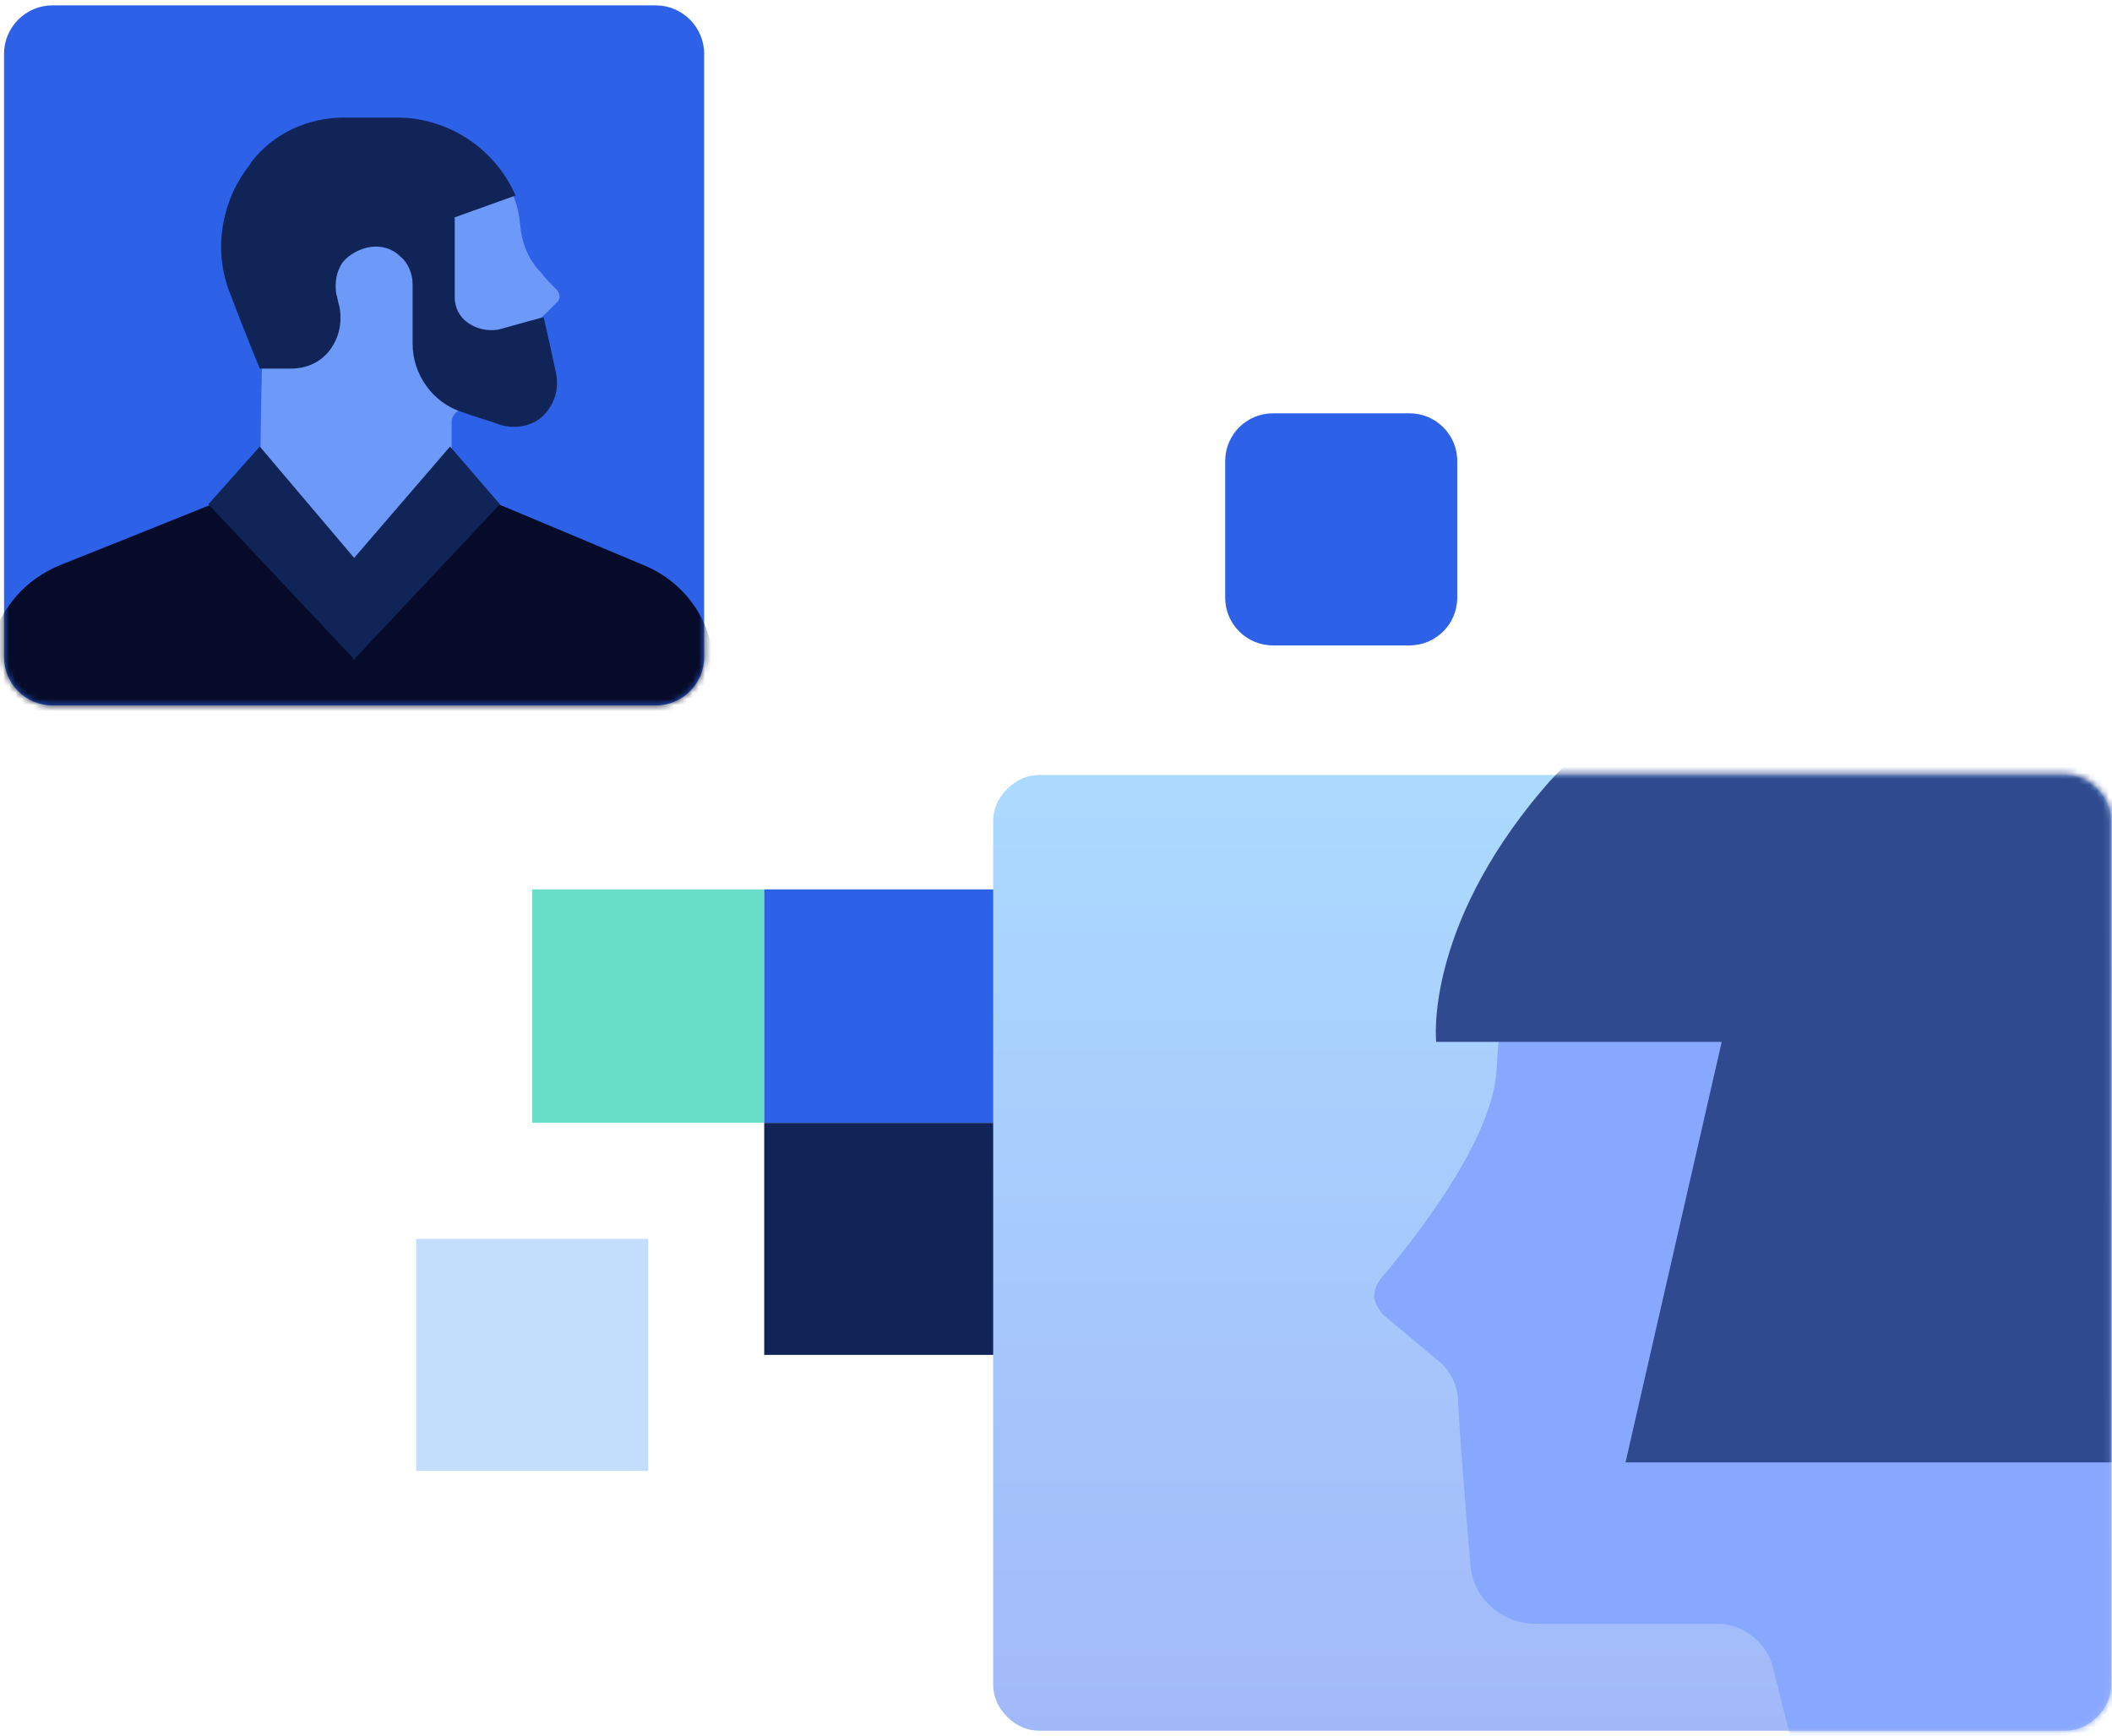
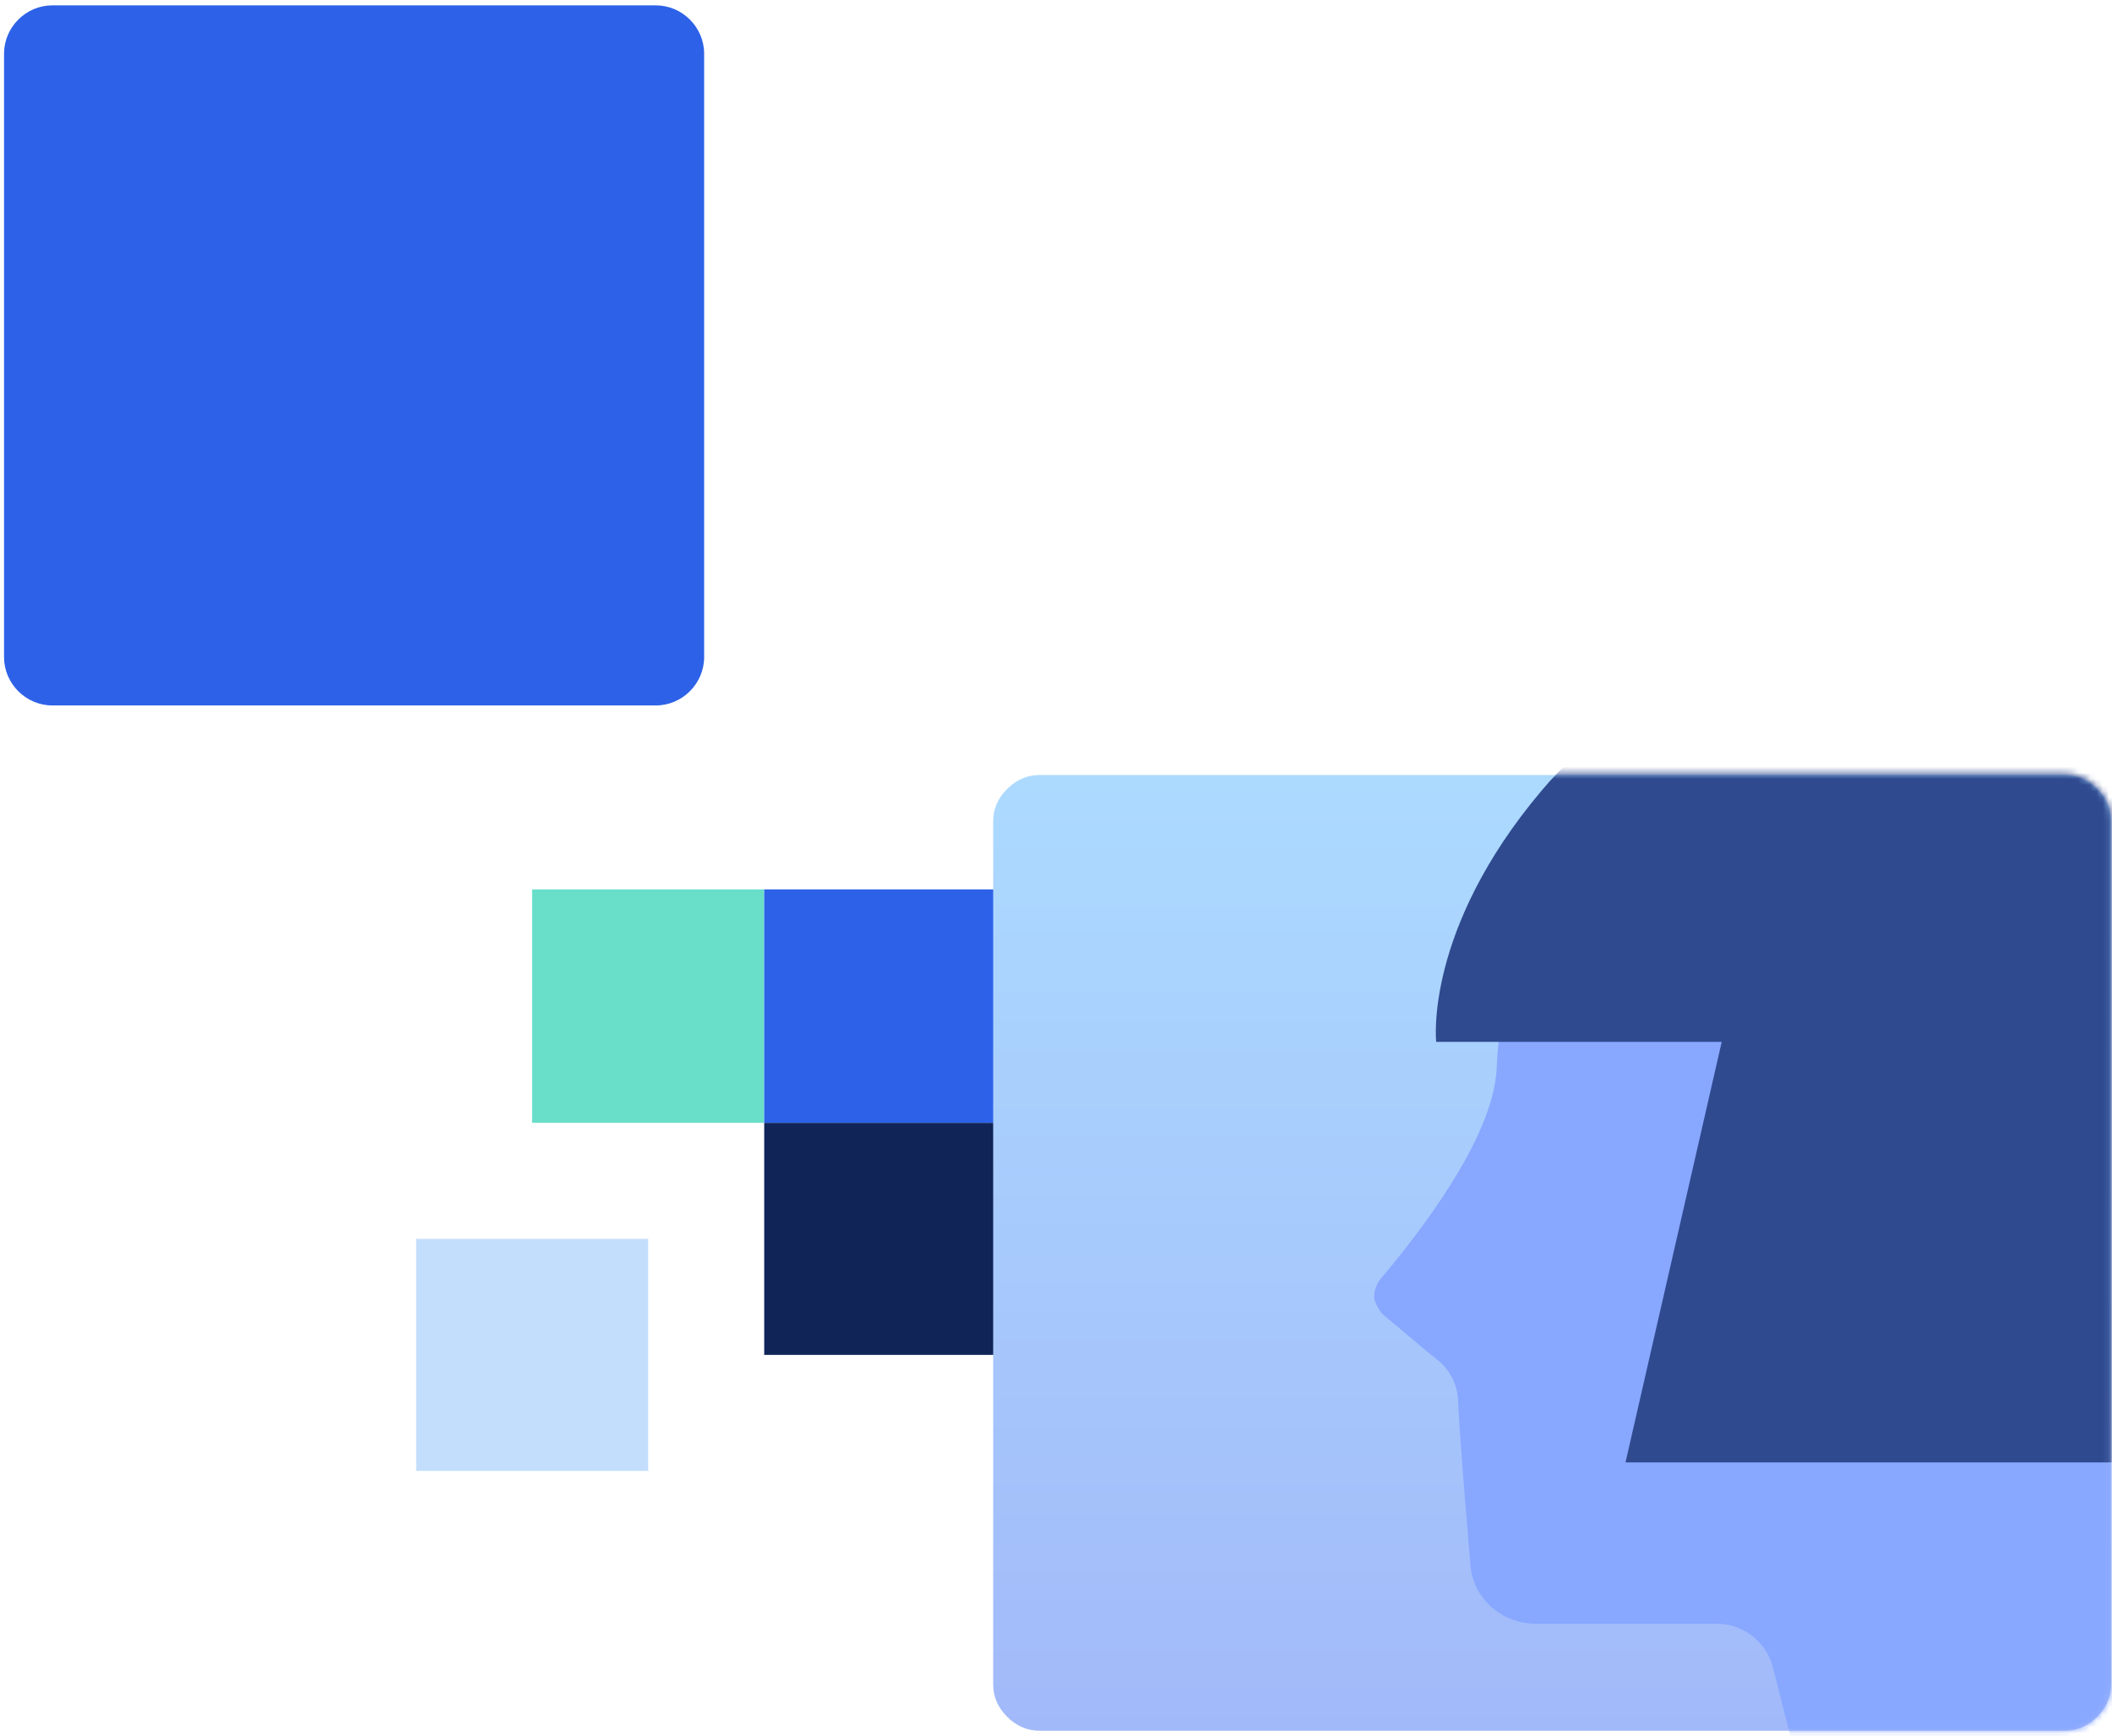
<svg xmlns="http://www.w3.org/2000/svg" width="343" height="282" viewBox="0 0 343 282" fill="none">
  <path d="M105.272 201.201H67.582V238.891H105.272V201.201Z" fill="#C3DEFC" />
  <path d="M161.803 182.359H124.113V220.049H161.803V182.359Z" fill="#102458" />
-   <path d="M228.918 67.129H206.725C202.446 67.129 198.977 70.598 198.977 74.877V97.07C198.977 101.35 202.446 104.819 206.725 104.819H228.918C233.197 104.819 236.666 101.35 236.666 97.07V74.877C236.666 70.598 233.197 67.129 228.918 67.129Z" fill="#2D62E8" />
  <path d="M124.108 144.447H86.418V182.361H124.108V144.447Z" fill="#69DFCA" />
  <path d="M161.803 144.447H124.113V182.361H161.803V144.447Z" fill="#2D62E8" />
-   <path fill-rule="evenodd" clip-rule="evenodd" d="M8.506 0.871C4.201 0.871 0.656 4.416 0.656 8.721C0.656 29.486 0.656 85.957 0.656 106.722C0.656 111.027 4.201 114.572 8.506 114.572H106.507C110.812 114.572 114.357 111.027 114.357 106.722V8.721C114.357 4.416 110.812 0.871 106.507 0.871C85.742 0.871 29.525 0.871 8.506 0.871Z" fill="#2D62E8" />
+   <path fill-rule="evenodd" clip-rule="evenodd" d="M8.506 0.871C4.201 0.871 0.656 4.416 0.656 8.721C0.656 29.486 0.656 85.957 0.656 106.722C0.656 111.027 4.201 114.572 8.506 114.572H106.507C110.812 114.572 114.357 111.027 114.357 106.722V8.721C114.357 4.416 110.812 0.871 106.507 0.871C85.742 0.871 29.525 0.871 8.506 0.871" fill="#2D62E8" />
  <mask id="mask0_1371_5343" style="mask-type:luminance" maskUnits="userSpaceOnUse" x="0" y="0" width="115" height="115">
-     <path d="M8.51 0.852C4.205 0.852 0.66 4.397 0.66 8.702C0.66 29.467 0.66 85.937 0.66 106.702C0.66 111.007 4.205 114.552 8.51 114.552H106.511C110.816 114.552 114.361 111.007 114.361 106.702V8.702C114.361 4.397 110.816 0.852 106.511 0.852C85.746 0.852 29.529 0.852 8.51 0.852Z" fill="white" />
-   </mask>
+     </mask>
  <g mask="url(#mask0_1371_5343)">
    <path fill-rule="evenodd" clip-rule="evenodd" d="M42.192 96.585L73.339 96.332C73.339 96.332 73.339 75.061 73.339 68.477C73.339 67.464 74.352 66.451 75.365 66.451C77.391 66.451 80.177 66.451 82.709 66.451C84.988 66.451 87.014 64.678 87.267 62.146C87.52 57.841 88.027 51.51 88.027 51.51C88.027 51.51 89.293 50.244 90.306 49.231C91.065 48.725 91.065 47.712 90.306 46.952C89.546 46.192 88.533 45.179 87.773 44.166C85.748 42.141 84.735 39.355 84.481 36.569C83.975 30.745 80.43 20.869 60.424 20.869C59.158 20.869 58.145 20.869 57.132 20.869C49.535 21.376 42.698 25.934 39.406 32.771C36.114 39.608 36.874 47.712 41.432 54.042C41.685 54.296 41.685 54.549 41.938 54.802C42.445 55.309 42.698 56.068 42.698 56.828C42.192 63.412 42.192 96.585 42.192 96.585Z" fill="#6D9AF8" />
    <path fill-rule="evenodd" clip-rule="evenodd" d="M40.928 26.184C44.473 21.626 50.044 19.094 55.869 19.094C58.654 19.094 61.44 19.094 64.479 19.094C72.835 19.094 80.432 24.158 83.724 31.755L73.848 35.301V48.215C73.848 49.988 74.608 51.507 76.127 52.52C77.647 53.533 79.419 53.786 80.939 53.533C84.484 52.52 88.282 51.507 88.282 51.507C88.282 51.507 89.295 55.812 90.308 60.624C90.815 63.156 90.055 65.688 88.282 67.461C86.51 69.234 83.724 69.74 81.192 68.98C79.166 68.221 77.14 67.714 75.114 66.954C70.303 65.435 67.011 60.877 67.011 55.812C67.011 52.773 67.011 49.228 67.011 46.19C67.011 44.417 66.251 42.644 64.985 41.631C63.719 40.365 61.946 39.859 60.174 40.112C58.401 40.365 56.628 41.378 55.615 42.644C54.603 44.164 54.349 45.936 54.603 47.709C54.856 48.469 54.856 48.975 55.109 49.735C55.615 52.267 55.109 54.799 53.59 56.825C52.07 58.851 49.791 59.864 47.259 59.864C44.473 59.864 42.194 59.864 42.194 59.864C42.194 59.864 39.662 53.786 37.383 47.709C34.597 40.872 35.863 32.768 40.422 26.944C40.675 26.691 40.675 26.438 40.928 26.184Z" fill="#102458" />
    <path fill-rule="evenodd" clip-rule="evenodd" d="M57.641 95.062L73.088 78.602C73.088 78.602 93.093 86.958 104.488 91.77C109.553 93.795 113.605 98.1 115.124 103.418C117.403 110.762 120.442 120.385 120.442 120.385H-5.414C-5.414 120.385 -3.135 111.522 -1.362 104.431C0.157 98.607 4.209 94.049 9.78 91.77C21.935 86.958 41.94 78.855 41.94 78.855L57.641 95.062Z" fill="#050B28" />
-     <path fill-rule="evenodd" clip-rule="evenodd" d="M42.193 72.523L33.836 81.893L57.64 107.216V90.756L42.193 72.523Z" fill="#102458" />
    <path fill-rule="evenodd" clip-rule="evenodd" d="M73.09 72.523L81.194 81.893L57.39 107.216L55.617 95.061L57.39 90.756L73.09 72.523Z" fill="#102458" />
  </g>
  <path fill-rule="evenodd" clip-rule="evenodd" d="M335.297 125.869C337.314 125.869 339.08 126.624 340.593 128.133C342.106 129.643 342.862 131.404 342.862 133.416C342.862 159.58 342.862 247.38 342.862 273.543C342.862 275.556 342.106 277.317 340.593 278.827C339.08 280.336 337.314 281.091 335.297 281.091C305.793 281.091 198.366 281.091 168.862 281.091C166.845 281.091 165.08 280.336 163.566 278.827C162.053 277.317 161.297 275.556 161.297 273.543C161.297 247.38 161.297 159.58 161.297 133.416C161.297 131.404 162.053 129.643 163.566 128.133C165.08 126.624 166.845 125.869 168.862 125.869C198.366 125.869 305.793 125.869 335.297 125.869Z" fill="url(#paint0_linear_1371_5343)" />
  <mask id="mask1_1371_5343" style="mask-type:luminance" maskUnits="userSpaceOnUse" x="161" y="125" width="182" height="157">
    <path d="M335.322 125.625C337.339 125.625 339.103 126.381 340.615 127.893C342.127 129.405 342.883 131.17 342.883 133.186C342.883 159.396 342.883 247.353 342.883 273.563C342.883 275.579 342.127 277.343 340.615 278.856C339.103 280.368 337.339 281.124 335.322 281.124C305.836 281.124 198.473 281.124 168.987 281.124C166.97 281.124 165.206 280.368 163.694 278.856C162.182 277.343 161.426 275.579 161.426 273.563C161.426 247.353 161.426 159.396 161.426 133.186C161.426 131.17 162.182 129.405 163.694 127.893C165.206 126.381 166.97 125.625 168.987 125.625C198.473 125.625 305.836 125.625 335.322 125.625Z" fill="white" />
  </mask>
  <g mask="url(#mask1_1371_5343)">
    <path fill-rule="evenodd" clip-rule="evenodd" d="M390.756 299.754L298.263 311.347C298.263 311.347 291.207 283.877 287.93 270.771C286.922 266.739 283.142 263.715 278.857 263.715C271.045 263.715 258.192 263.715 249.371 263.715C243.826 263.715 239.038 259.43 238.786 253.886C238.03 245.065 237.022 232.716 236.769 226.919C236.517 224.651 235.509 222.635 233.745 221.123C231.225 219.106 227.445 215.83 224.672 213.562C223.916 212.806 223.412 211.798 223.16 210.79C223.16 209.781 223.412 208.773 224.168 207.765C229.713 201.213 242.566 185.083 243.07 173.49C243.826 154.336 252.647 136.19 267.264 123.841C281.882 111.492 301.288 105.696 320.189 108.216C321.702 108.468 323.214 108.72 324.726 108.72C359.505 113.256 385.464 142.995 384.96 178.278C384.96 180.295 384.96 181.555 384.96 182.311C384.96 182.815 384.96 183.067 384.708 183.571C383.195 187.351 375.635 208.269 371.602 220.114C369.586 225.407 369.586 231.204 371.35 236.496C376.895 255.146 390.756 299.754 390.756 299.754Z" fill="#88A7FF" />
    <path fill-rule="evenodd" clip-rule="evenodd" d="M337.079 107.464C337.079 107.464 277.349 96.123 250.382 128.382C231.228 151.064 233.245 169.21 233.245 169.21H279.617L263.992 237.509H410.922C410.922 237.509 407.897 210.542 404.621 182.567C400.337 145.772 373.37 115.529 337.079 107.464Z" fill="#2F4A8F" />
  </g>
  <defs>
    <linearGradient id="paint0_linear_1371_5343" x1="252.08" y1="125.869" x2="252.08" y2="281.091" gradientUnits="userSpaceOnUse">
      <stop stop-color="#ACDAFF" />
      <stop offset="1" stop-color="#A2B9F9" />
    </linearGradient>
  </defs>
</svg>